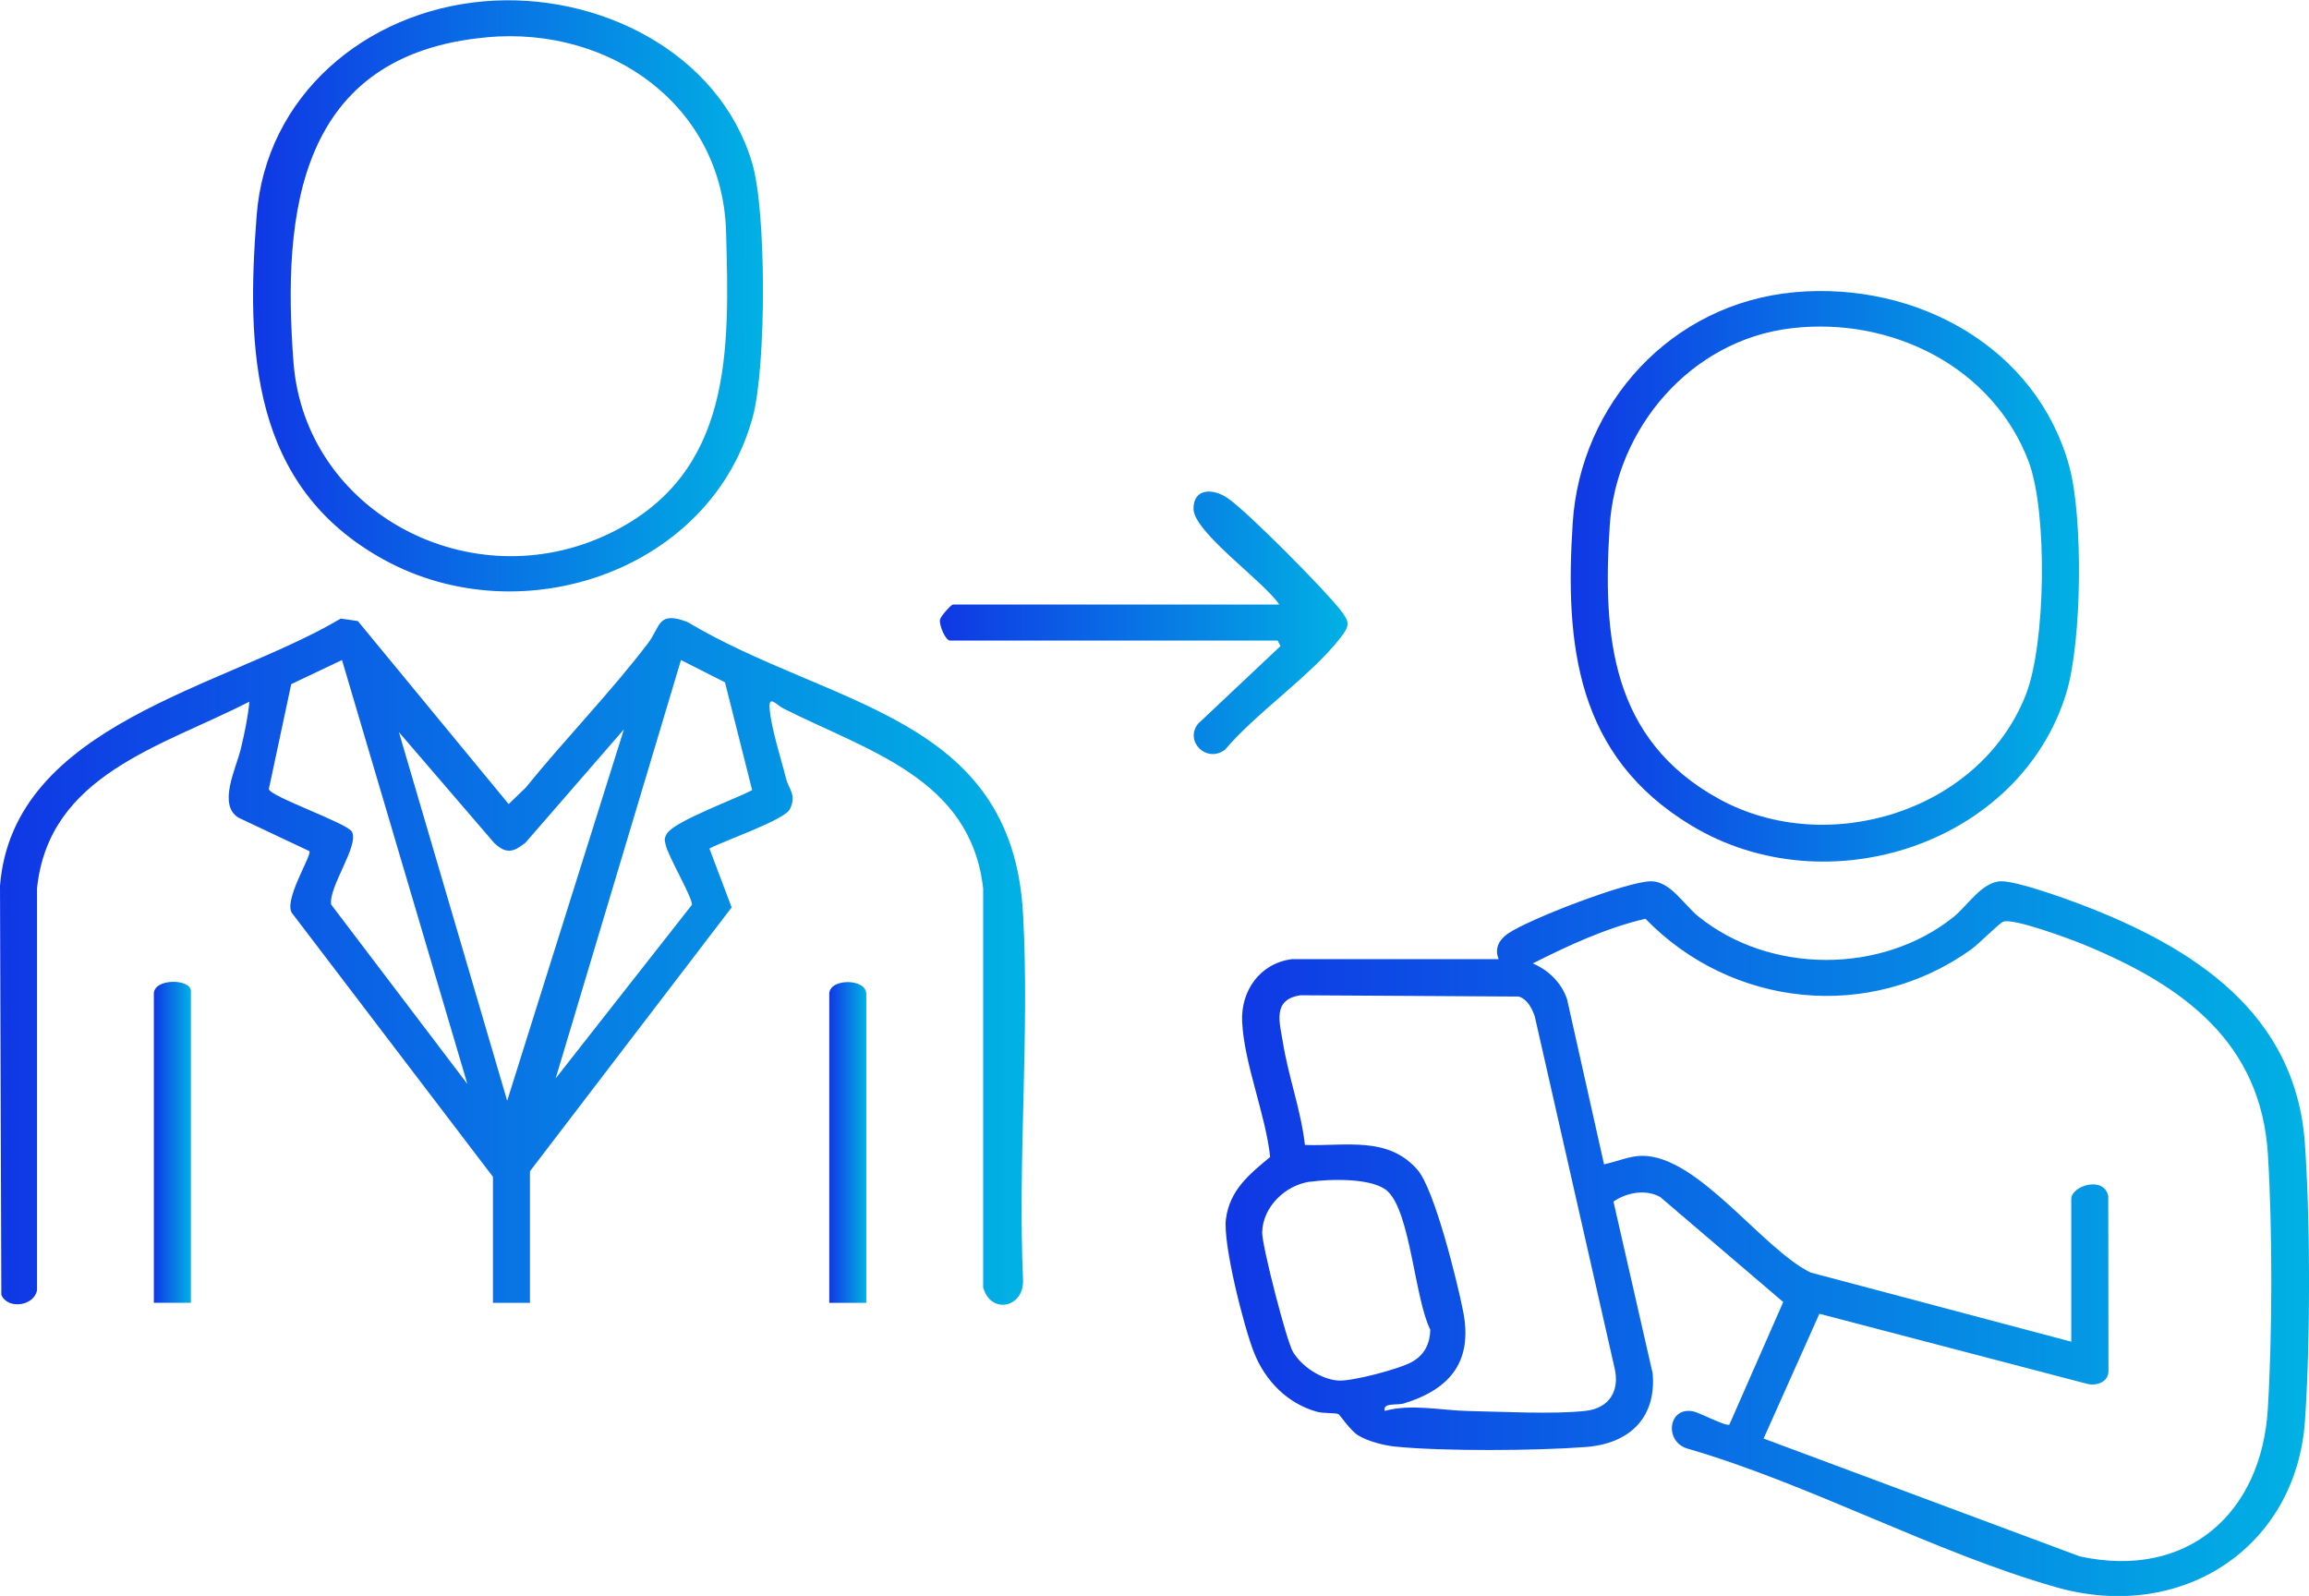
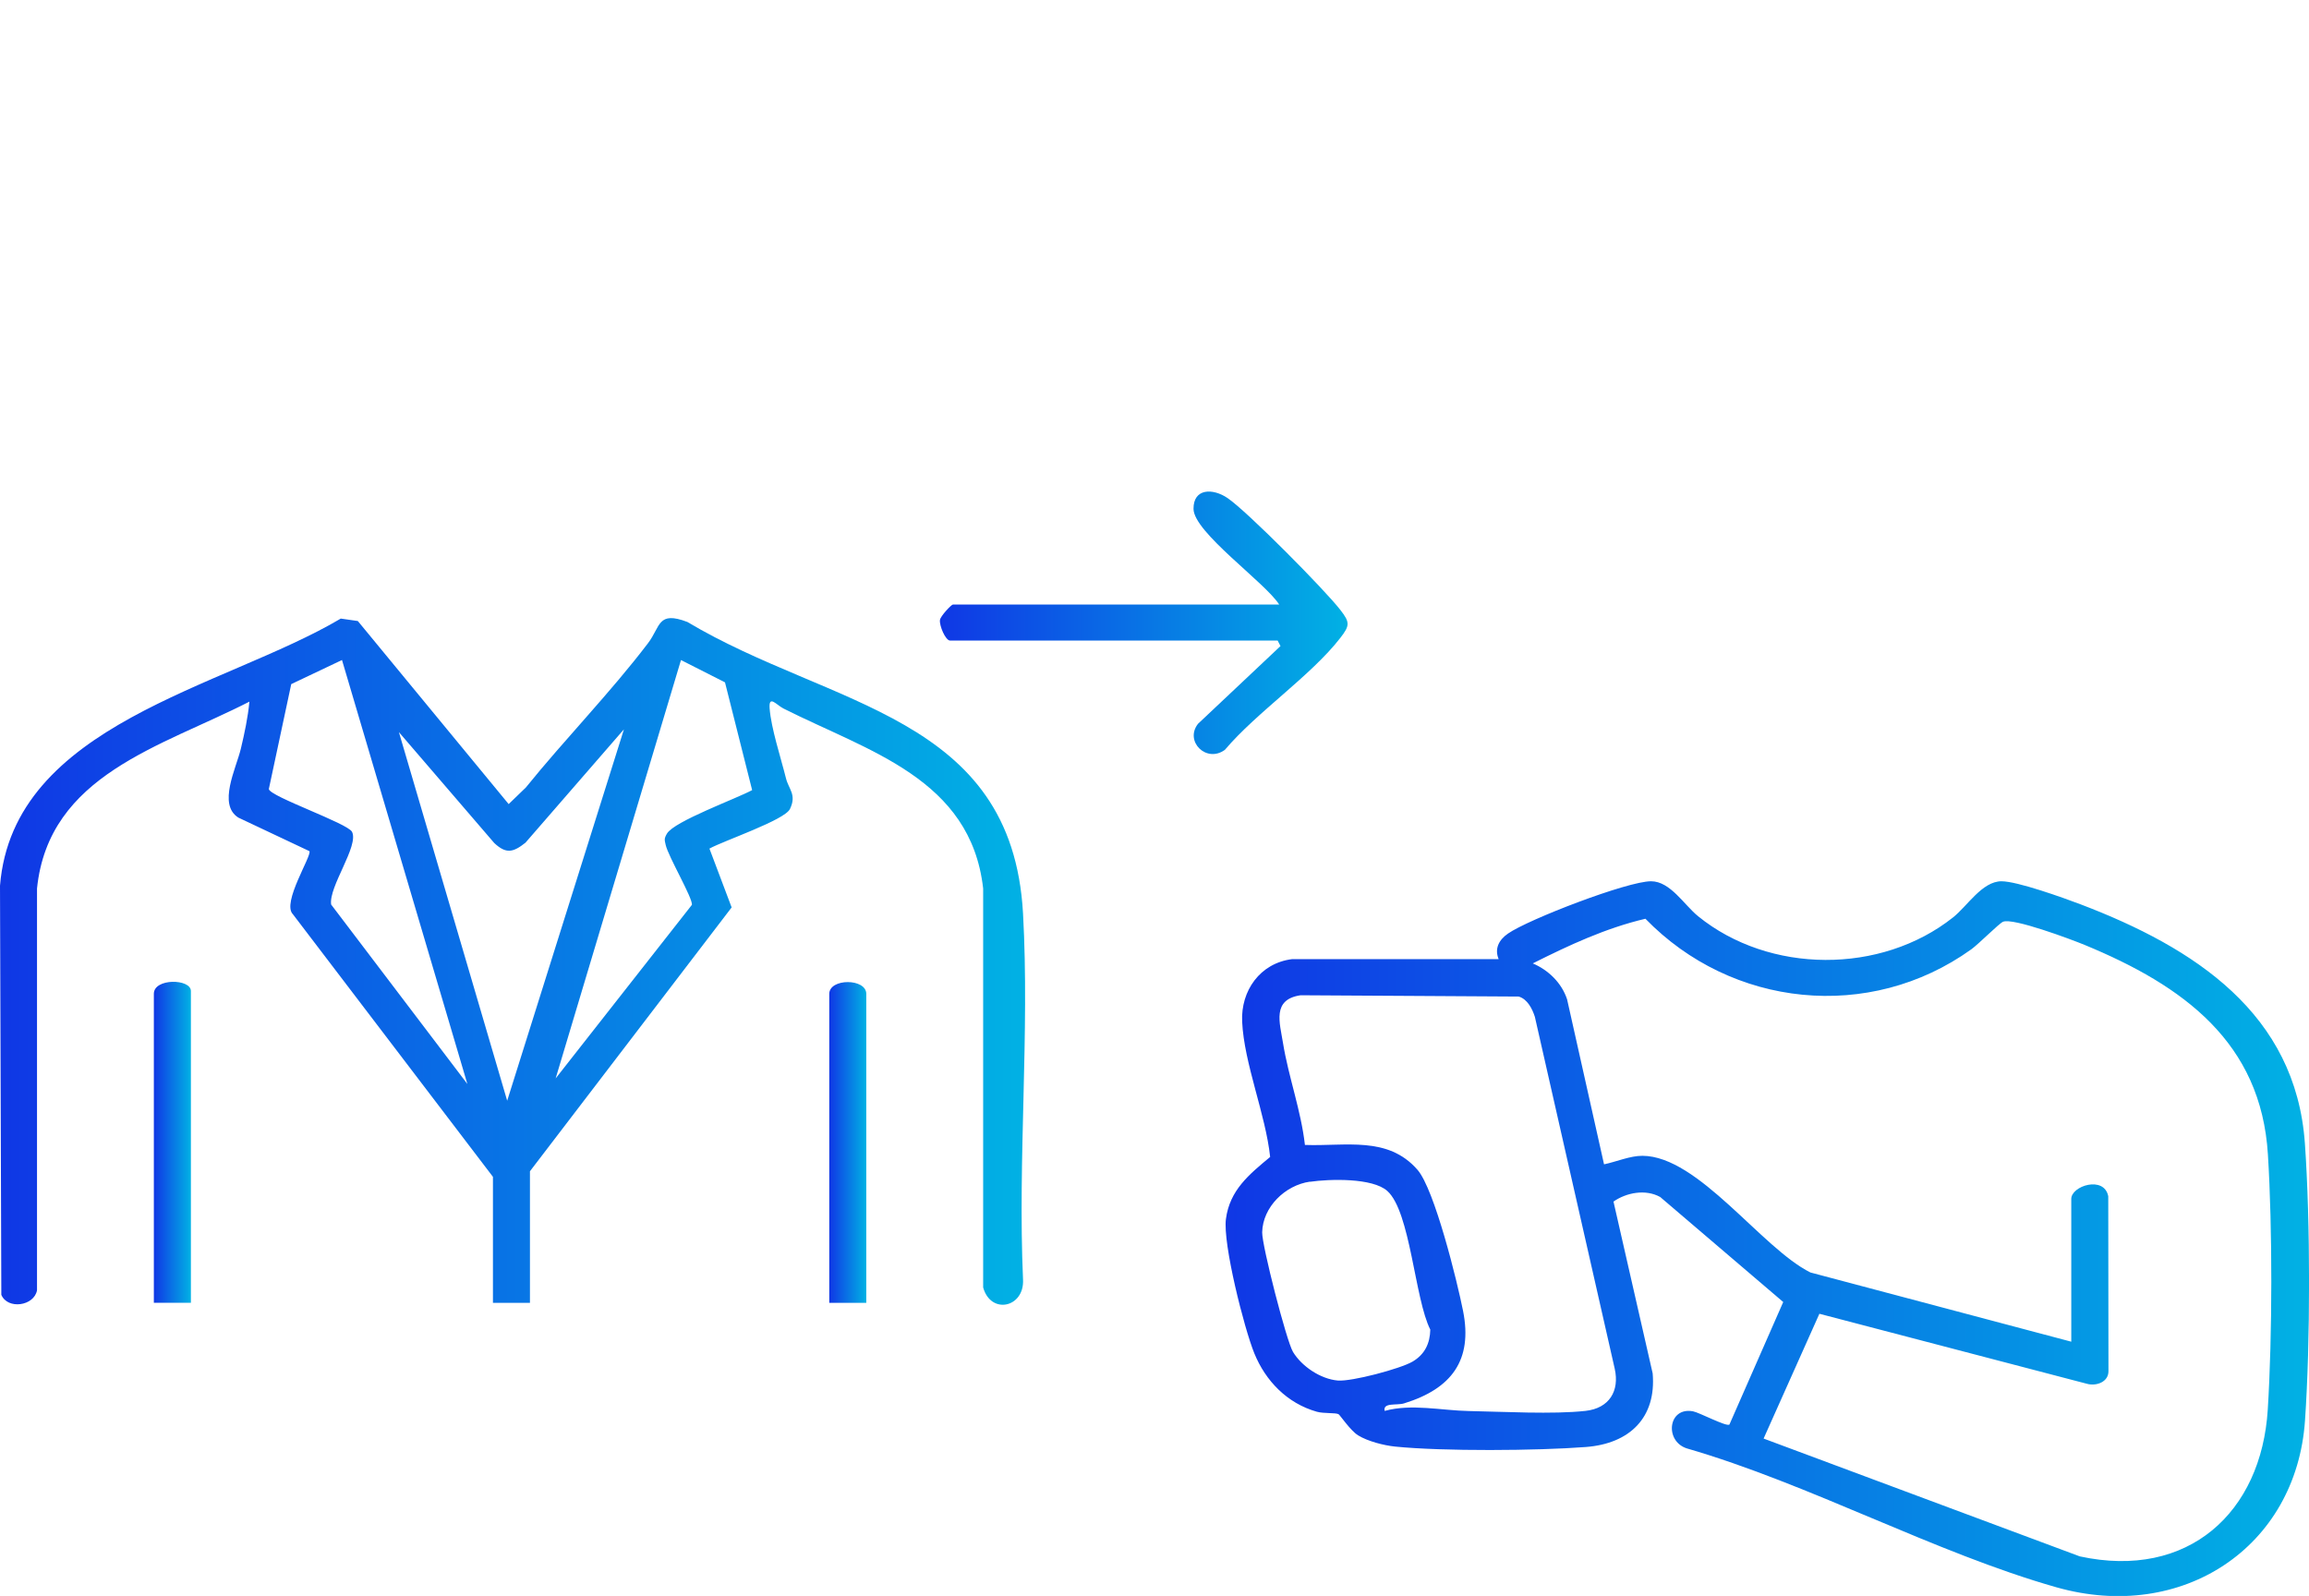
<svg xmlns="http://www.w3.org/2000/svg" width="68" height="47" viewBox="0 0 68 47" fill="none">
  <g clip-path="url(#clip0_1459_2521)">
    <path d="M50.929 41.958L52.516 38.344L48.894 35.252C48.463 35.012 47.899 35.12 47.517 35.386L48.671 40.446C48.783 41.742 48 42.516 46.7 42.614C45.266 42.724 42.498 42.744 41.086 42.601C40.752 42.567 40.282 42.446 39.997 42.271C39.772 42.133 39.46 41.669 39.421 41.648C39.332 41.599 38.987 41.633 38.781 41.575C37.904 41.327 37.27 40.665 36.94 39.856C36.639 39.116 36.007 36.62 36.104 35.897C36.216 35.05 36.783 34.589 37.406 34.072C37.272 32.816 36.637 31.319 36.581 30.084C36.54 29.18 37.105 28.364 38.053 28.246H44.135C44.009 27.94 44.139 27.681 44.411 27.493C45.012 27.074 47.93 25.951 48.624 25.953C49.189 25.953 49.598 26.649 50.008 26.982C52.109 28.687 55.397 28.698 57.515 27.019C57.938 26.685 58.373 25.955 58.943 25.953C59.414 25.953 60.776 26.444 61.273 26.632C64.637 27.914 67.609 29.851 67.879 33.672C68.042 35.982 68.042 39.523 67.882 41.835C67.626 45.571 64.259 47.794 60.561 46.745C56.982 45.729 53.292 43.701 49.668 42.652C49.012 42.431 49.127 41.424 49.86 41.563C50.042 41.597 50.838 42.018 50.927 41.954L50.929 41.958ZM60.999 39.51V35.308C60.999 34.921 61.968 34.614 62.088 35.229L62.094 40.373C62.101 40.703 61.729 40.831 61.453 40.75L53.581 38.69L51.938 42.365L61.25 45.835C64.447 46.528 66.6 44.539 66.786 41.508C66.922 39.303 66.926 36.205 66.79 33.999C66.588 30.701 64.305 29.029 61.391 27.827C60.998 27.665 59.275 27.019 58.988 27.146C58.869 27.198 58.27 27.802 58.055 27.957C55.053 30.11 50.993 29.67 48.458 27.057C47.288 27.331 46.199 27.84 45.14 28.372C45.604 28.568 45.994 28.951 46.151 29.431L47.239 34.289C47.594 34.216 48.005 34.036 48.37 34.038C50.019 34.044 51.878 36.759 53.317 37.474L60.998 39.512L60.999 39.51ZM40.781 41.55C41.573 41.333 42.449 41.539 43.251 41.554C44.258 41.573 45.738 41.656 46.694 41.55C47.392 41.473 47.701 40.965 47.553 40.306L45.202 29.946C45.127 29.712 44.985 29.425 44.727 29.348L38.302 29.31C37.454 29.434 37.689 30.119 37.784 30.714C37.947 31.719 38.315 32.701 38.43 33.718C39.627 33.763 40.87 33.446 41.745 34.45C42.248 35.027 42.917 37.748 43.088 38.61C43.375 40.054 42.752 40.897 41.349 41.329C41.138 41.395 40.719 41.295 40.779 41.55H40.781ZM38.579 34.799C37.844 34.904 37.188 35.548 37.171 36.291C37.161 36.67 37.887 39.497 38.079 39.814C38.335 40.237 38.888 40.612 39.398 40.656C39.807 40.69 41.231 40.312 41.596 40.101C41.961 39.889 42.114 39.559 42.122 39.156C41.664 38.257 41.538 35.686 40.857 35.074C40.42 34.682 39.157 34.719 38.579 34.803V34.799Z" fill="url(#paint0_linear_1459_2521)" />
    <path d="M14.517 34.657L8.625 26.923C8.291 26.589 9.192 25.195 9.112 25.066L7.019 24.078C6.408 23.691 6.951 22.64 7.093 22.049C7.201 21.598 7.302 21.121 7.345 20.663C4.761 21.989 1.434 22.81 1.09 26.166V37.999C1.003 38.465 0.223 38.573 0.039 38.131L0 26.085C0.384 21.319 6.575 20.264 10.036 18.217L10.538 18.289L14.98 23.68L15.485 23.193C16.651 21.751 17.962 20.415 19.084 18.942C19.46 18.447 19.363 17.981 20.244 18.317C24.453 20.832 29.802 21.042 30.128 26.901C30.324 30.431 29.971 34.131 30.128 37.678C30.174 38.51 29.179 38.727 28.954 37.914V26.165C28.587 22.929 25.575 22.127 23.074 20.866C22.868 20.762 22.638 20.455 22.665 20.855C22.706 21.436 22.997 22.319 23.146 22.917C23.227 23.246 23.468 23.402 23.264 23.825C23.107 24.153 21.311 24.759 20.893 24.991L21.547 26.723L15.607 34.493V38.369H14.517V34.656V34.657ZM10.07 19.438L8.577 20.147L7.917 23.238C7.956 23.461 10.237 24.244 10.367 24.497C10.577 24.91 9.675 26.114 9.752 26.638L13.764 31.923L10.072 19.438H10.07ZM22.151 23.27L21.351 20.095L20.055 19.438L16.364 31.759L20.376 26.648C20.412 26.466 19.681 25.225 19.605 24.885C19.57 24.731 19.555 24.698 19.642 24.549C19.861 24.183 21.677 23.525 22.151 23.268V23.27ZM14.938 32.412L18.375 21.478L15.475 24.817C15.111 25.106 14.905 25.153 14.556 24.827L11.748 21.561L14.936 32.414L14.938 32.412Z" fill="url(#paint1_linear_1459_2521)" />
-     <path d="M14.252 0.039C17.606 -0.252 21.176 1.535 22.149 4.793C22.58 6.233 22.563 10.769 22.179 12.237C20.995 16.76 15.412 18.735 11.307 16.483C7.378 14.326 7.25 10.296 7.559 6.341C7.829 2.837 10.739 0.344 14.252 0.039ZM14.335 1.099C8.781 1.603 8.308 6.254 8.643 10.665C8.981 15.092 13.877 17.679 17.949 15.711C21.602 13.947 21.478 10.299 21.383 6.826C21.282 3.137 17.998 0.765 14.335 1.097V1.099Z" fill="url(#paint2_linear_1459_2521)" />
-     <path d="M52.846 8.606C56.451 8.279 59.989 10.24 60.942 13.74C61.353 15.253 61.313 18.887 60.857 20.395C59.508 24.842 53.828 26.729 49.818 24.316C46.417 22.268 46.082 18.993 46.317 15.393C46.544 11.906 49.205 8.936 52.846 8.607V8.606ZM52.761 9.666C49.772 10.015 47.593 12.636 47.407 15.474C47.193 18.725 47.44 21.778 50.625 23.529C53.811 25.28 58.311 23.902 59.662 20.457C60.248 18.959 60.306 15.093 59.745 13.598C58.703 10.826 55.724 9.319 52.761 9.666Z" fill="url(#paint3_linear_1459_2521)" />
    <path d="M37.671 17.802C37.255 17.151 35.153 15.675 35.149 14.986C35.145 14.375 35.719 14.373 36.152 14.668C36.734 15.064 39.019 17.373 39.475 17.964C39.758 18.328 39.754 18.422 39.475 18.783C38.61 19.9 37.015 20.97 36.072 22.083C35.527 22.481 34.877 21.83 35.282 21.315L37.711 19.026L37.626 18.864H27.979C27.845 18.864 27.658 18.422 27.682 18.256C27.699 18.141 28.019 17.804 28.062 17.804H37.669L37.671 17.802Z" fill="url(#paint4_linear_1459_2521)" />
    <path d="M5.622 38.366H4.531V29.267C4.531 28.801 5.622 28.82 5.622 29.186V38.366Z" fill="url(#paint5_linear_1459_2521)" />
    <path d="M25.512 38.368H24.422V29.27C24.422 28.806 25.512 28.806 25.512 29.27V38.368Z" fill="url(#paint6_linear_1459_2521)" />
  </g>
  <defs>
    <linearGradient id="paint0_linear_1459_2521" x1="35.243" y1="36.4" x2="69.797" y2="36.4" gradientUnits="userSpaceOnUse">
      <stop stop-color="#1034E5" />
      <stop offset="1" stop-color="#00B8E4" />
    </linearGradient>
    <linearGradient id="paint1_linear_1459_2521" x1="-0.805" y1="28.238" x2="31.888" y2="28.238" gradientUnits="userSpaceOnUse">
      <stop stop-color="#1034E5" />
      <stop offset="1" stop-color="#00B8E4" />
    </linearGradient>
    <linearGradient id="paint2_linear_1459_2521" x1="7.053" y1="8.647" x2="23.315" y2="8.647" gradientUnits="userSpaceOnUse">
      <stop stop-color="#1034E5" />
      <stop offset="1" stop-color="#00B8E4" />
    </linearGradient>
    <linearGradient id="paint3_linear_1459_2521" x1="45.859" y1="16.909" x2="62.069" y2="16.909" gradientUnits="userSpaceOnUse">
      <stop stop-color="#1034E5" />
      <stop offset="1" stop-color="#00B8E4" />
    </linearGradient>
    <linearGradient id="paint4_linear_1459_2521" x1="27.36" y1="18.312" x2="40.362" y2="18.312" gradientUnits="userSpaceOnUse">
      <stop stop-color="#1034E5" />
      <stop offset="1" stop-color="#00B8E4" />
    </linearGradient>
    <linearGradient id="paint5_linear_1459_2521" x1="4.502" y1="33.604" x2="5.683" y2="33.604" gradientUnits="userSpaceOnUse">
      <stop stop-color="#1034E5" />
      <stop offset="1" stop-color="#00B8E4" />
    </linearGradient>
    <linearGradient id="paint6_linear_1459_2521" x1="24.393" y1="33.61" x2="25.573" y2="33.61" gradientUnits="userSpaceOnUse">
      <stop stop-color="#1034E5" />
      <stop offset="1" stop-color="#00B8E4" />
    </linearGradient>
    <clipPath id="clip0_1459_2521">
      <rect width="68" height="47" fill="white" transform="translate(0 0.008)" />
    </clipPath>
  </defs>
</svg>